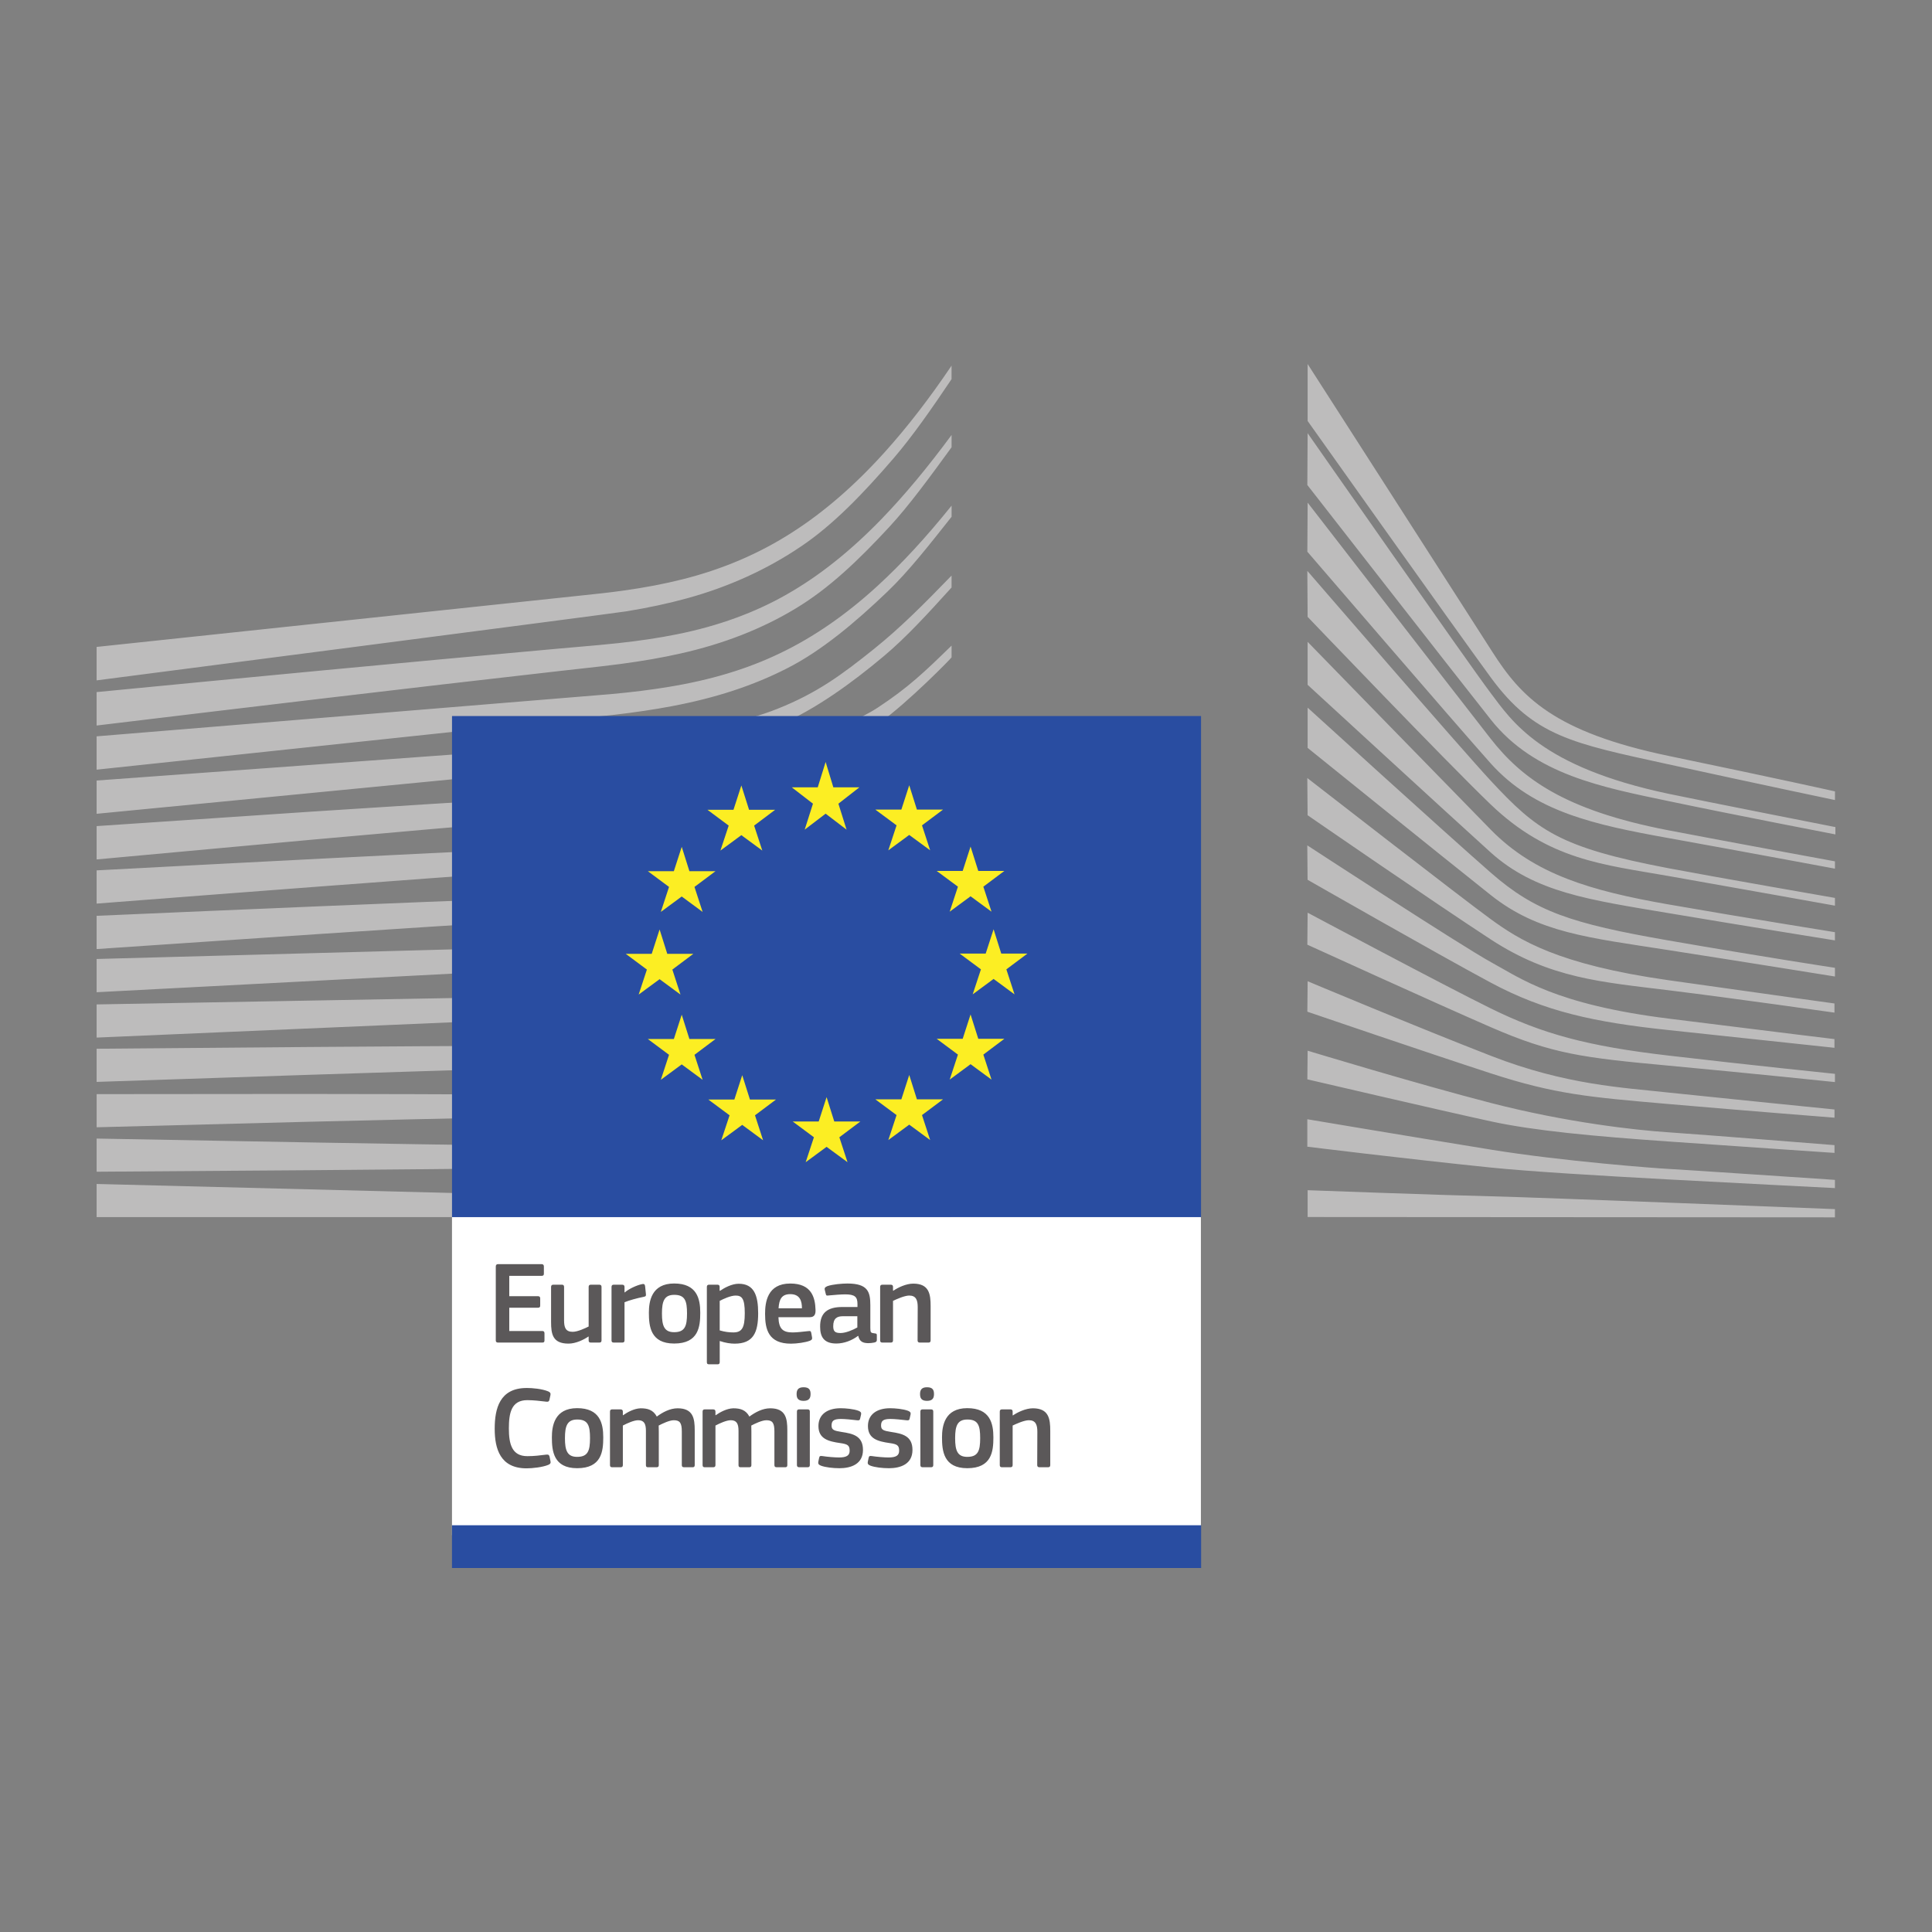
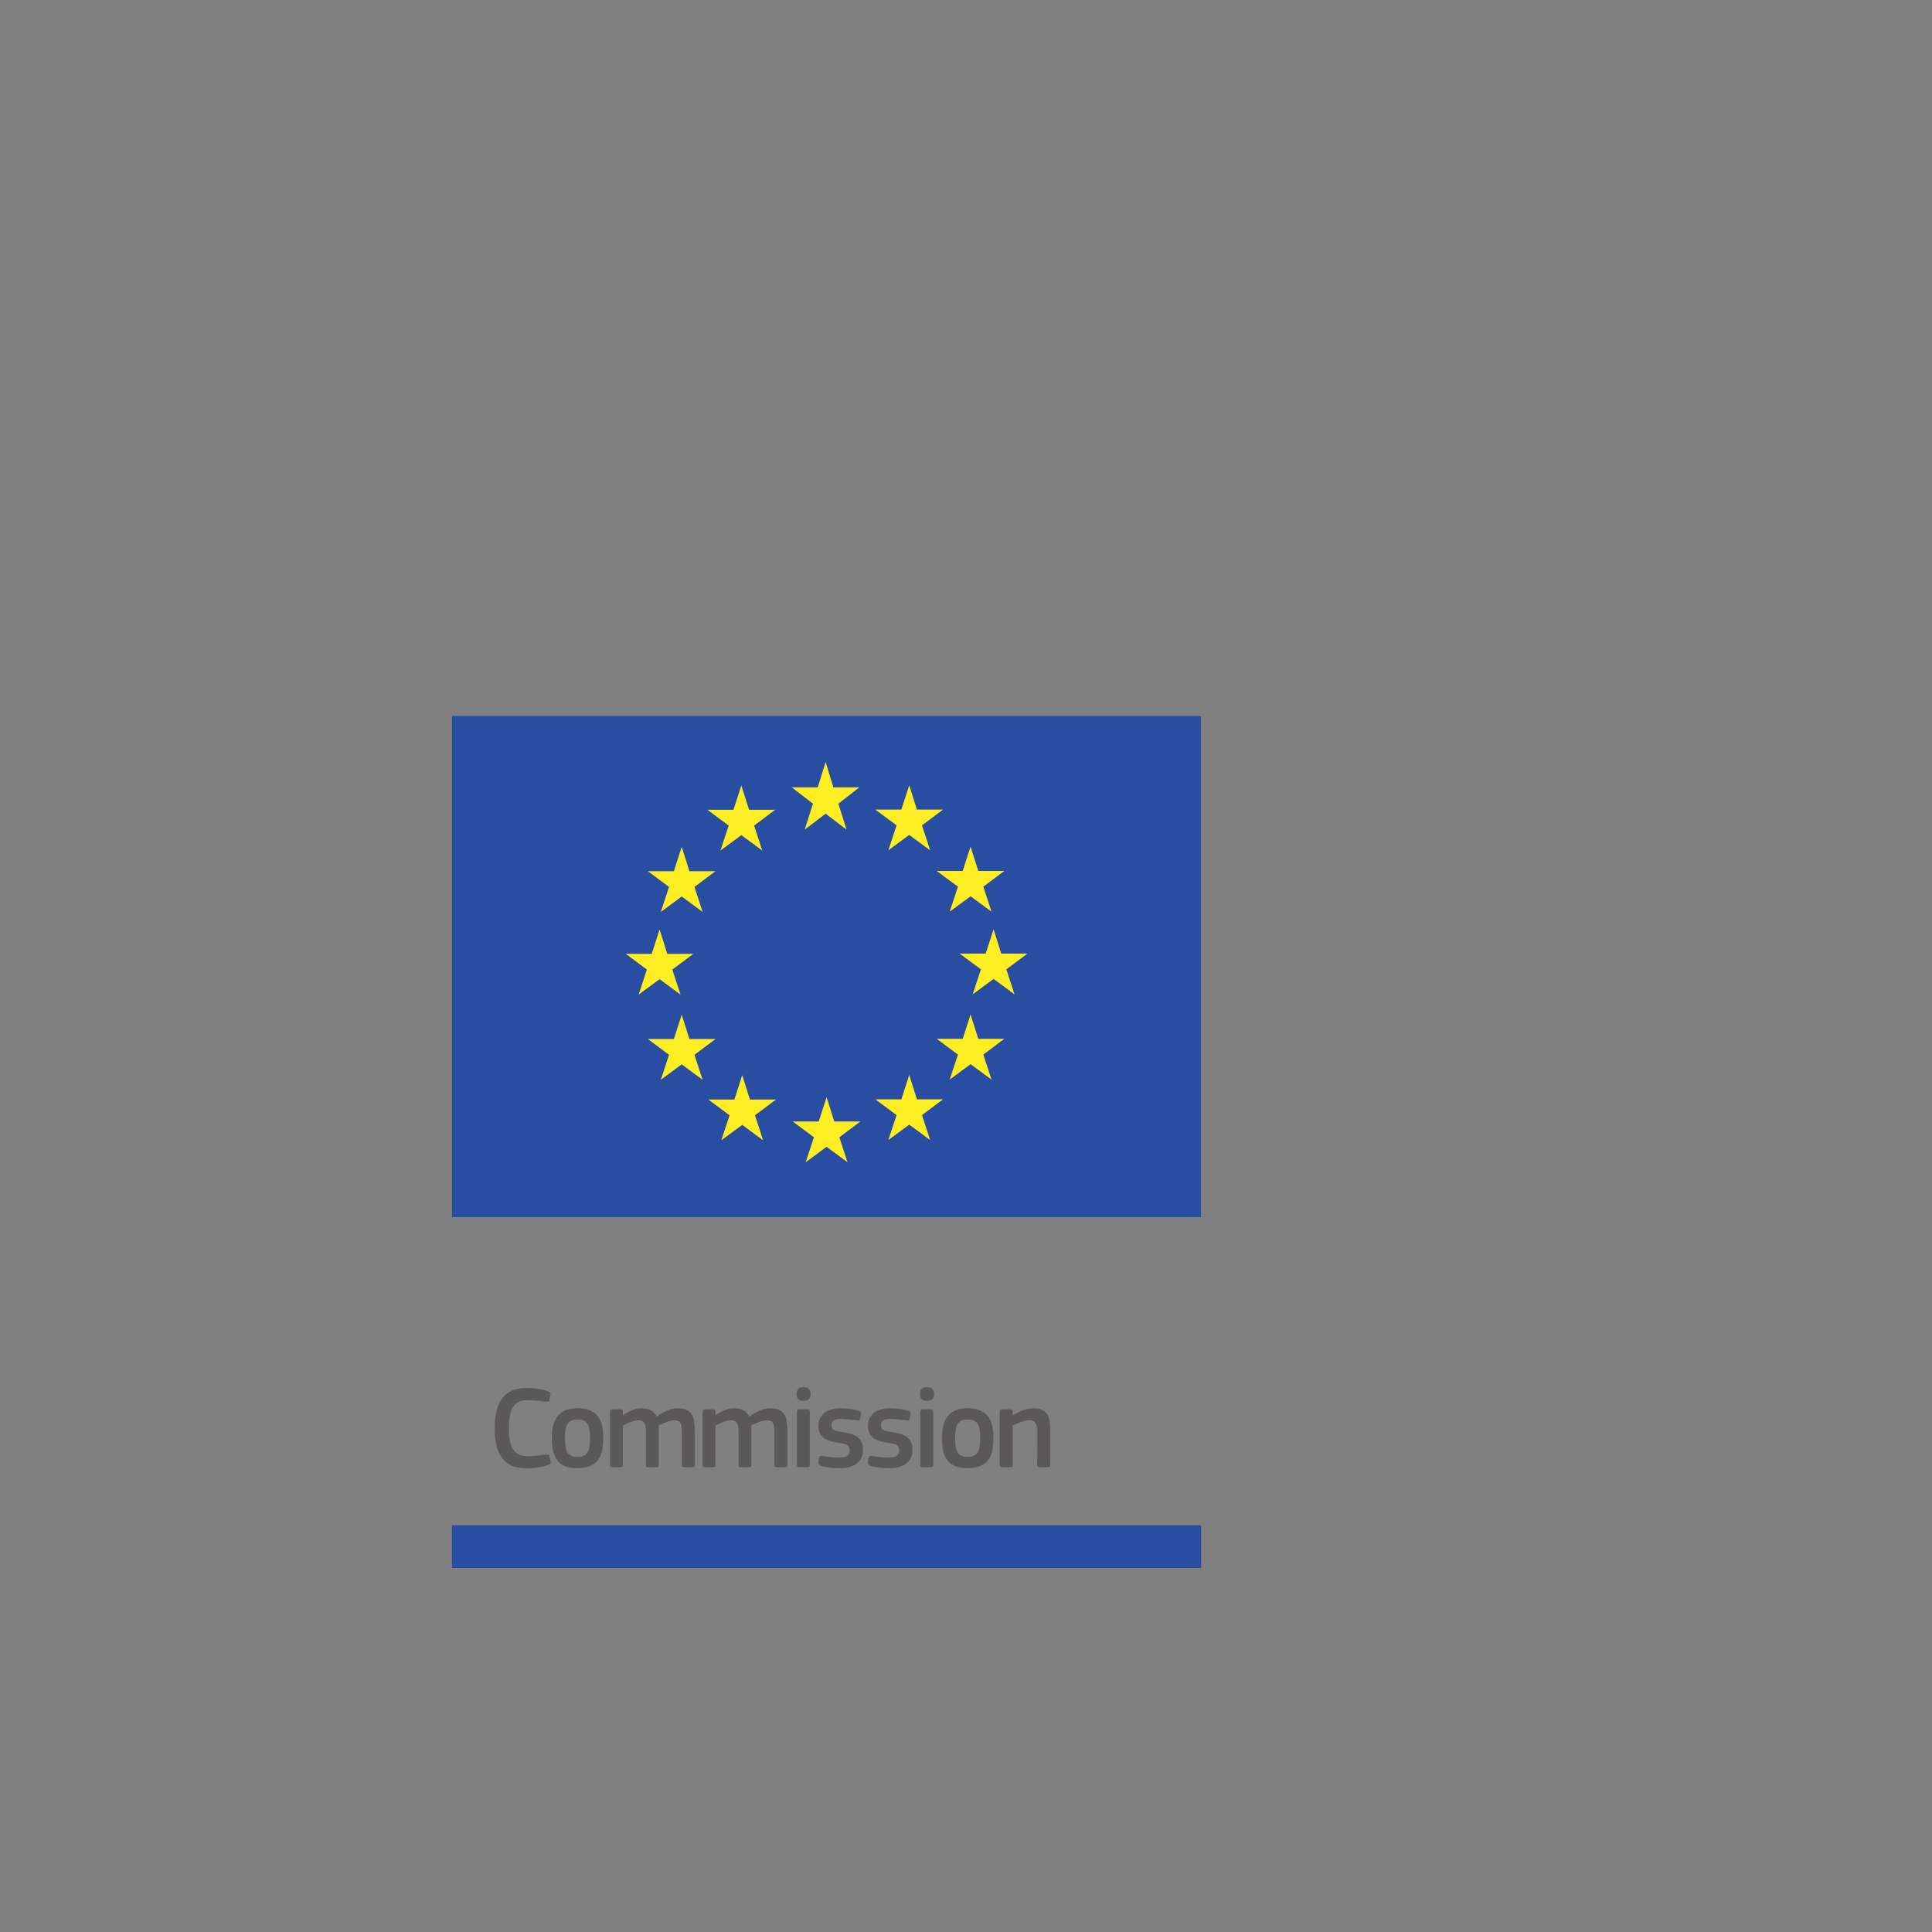
<svg xmlns="http://www.w3.org/2000/svg" id="Layer_1" data-name="Layer 1" viewBox="0 0 1417.32 1417.32">
  <rect x="0" y="0" width="1417.32" height="1417.32" fill="#808080" stroke="none" />
  <defs>
    <style>
      .cls-1 {
        fill: #bdbcbc;
      }

      .cls-1, .cls-2, .cls-3, .cls-4, .cls-5 {
        stroke-width: 0px;
      }

      .cls-2 {
        fill: #294da1;
      }

      .cls-3 {
        fill: #fff;
      }

      .cls-4 {
        fill: #5b5859;
      }

      .cls-5 {
        fill: #fcee23;
      }
    </style>
  </defs>
-   <path class="cls-3" d="M331.58,1126.17h549.4v-244.33H331.58v244.33Z" />
-   <path class="cls-1" d="M641.61,475.72c-23.83,19.14-42.22,32.73-71.39,44.31-25.39,10.11-52.66,14.22-83.83,18.49-20.05,2.82-41.01,6.96-61.04,8.3-8.23.55-16.46,1.08-24.67,1.73l-329.8,24.05v24.41l331.12-32.11,42.94-4.02c15.91-1.52,30.06-3.25,43.2-5.39,32.08-5.15,59.74-13,84.53-24.05,25.71-11.34,51.73-29.92,75.91-50.26,16.44-13.82,32.28-31.19,49.49-50.19v-8.74c-20.82,21.52-38.1,38.73-56.47,53.46M698.09,884.47l-627.21-15.91v24.33h627.21v-8.42ZM464.35,841.44l-81.11-.87c-103.5-1.47-206.87-3.35-312.35-5.32v24.33c100.66-.65,207.28-1.42,312.42-2.6l81.16-1.2c27.34-.48,54.13-.99,81.21-1.88,55.77-1.78,105.74-5.7,152.41-11.89v-8.47c-46.86,5.05-96.88,7.7-152.7,8.06-26.98.24-54.01.06-81.04-.17M546.31,803.18c-17.23.67-35.89,1.01-57.04,1.01-7.99,0-16.01-.04-23.97-.12l-81.4-.99c-55.53-.41-110.86-.51-162.78-.55l-150.22.13v24.31l150.58-3.92c51.73-1.27,107.2-2.6,162.59-3.59l81.33-1.08c22.31-.34,51.75-1.01,81.57-2.96,29.22-1.9,55.82-4.81,81.31-8.88,22.94-3.66,46.38-8.59,69.83-14.59v-8.62c-24.09,5.54-48.04,9.99-71.27,13.09-25.35,3.39-51.68,5.58-80.51,6.74M547.91,763.6c-41.35,3.42-83.67,3.42-124.61,3.42-12.73,0-25.47,0-38.2.1-104.63.46-208.41,1.32-314.22,2.24v24.33c100.78-3.42,207.67-6.98,314.59-10.16,12.68-.43,25.37-.75,38.08-1.08,41.16-1.03,83.71-2.09,125.5-6.62,29.17-3.13,55.74-7.73,81.19-14.01,22.19-5.46,44.99-12.73,67.87-21.47v-8.95c-23.64,8.47-47.18,15.4-70.11,20.46-25.2,5.56-51.39,9.39-80.08,11.75M550.41,723.44c-44.14,5.9-89.56,6.57-133.51,7.22-10.06.13-20.15.29-30.21.51l-315.81,5.68v24.33l316.37-13.62c10.01-.46,20.07-.87,30.13-1.25,44.24-1.78,90-3.61,134.74-10.71,28.31-4.45,55.55-11.07,80.99-19.62,21.06-7.05,42.87-16.17,64.96-26.96v-9.34c-23.23,10.81-46.07,19.81-68,26.55-25.13,7.75-51.92,13.55-79.67,17.21M553.23,683.53c-24.05,4.4-49.92,7.22-81.48,8.83-11.87.63-24.57,1.06-41.18,1.44l-359.69,9.72v24.38l318.94-16.66,41.33-2.09c16.13-.77,29.32-1.54,41.52-2.48,31.99-2.46,58.29-5.97,82.8-11.1,27.82-5.78,54.83-14.2,80.25-25.03,20.48-8.69,40.99-19.28,62.36-32.16v-9.8c-22.82,13.29-44.53,23.92-66.09,32.47-25.06,9.96-51.55,17.52-78.75,22.46M556.8,643.8c-23.95,5.61-49.92,9.19-81.71,11.34-12.25.82-25.44,1.42-41.5,1.93l-41.76,1.49c-105.23,3.97-211.93,8.54-320.96,13.29v24.38c108.34-7.39,214.6-14.59,321.78-21.28l41.66-2.5c16.34-.94,29.65-1.88,41.9-3.01,32.37-2.98,58.87-7.34,83.38-13.67,27.49-7.08,54.2-17.47,79.41-30.86,19.5-10.33,38.94-22.75,59.09-37.72v-10.42c-21.78,15.72-42.68,28.55-63.57,38.99-24.77,12.4-50.9,21.83-77.72,28.04M560.7,603.27c-23.78,6.98-50.55,11.7-81.84,14.42-12.68,1.11-26.36,1.95-41.81,2.58l-42.17,1.85c-104.77,4.86-209.06,10.3-323.99,16.39v24.38c109.8-8.5,217.39-16.75,324.96-24.41l42.03-2.86c16.25-1.08,29.7-2.24,42.36-3.66,32.06-3.59,59.5-9.12,83.86-16.92,26.98-8.54,53.29-20.94,78.18-36.83,18.37-11.7,36.75-25.66,55.82-42.29v-.43c-21.01,17.93-41.04,21.93-60.99,33.96-24.45,14.83-50.16,26.19-76.39,33.82M552.68,556.78c-21.95,12.28-38.37,19.35-69.71,22.63-18.94,2.05-38.41,3.01-57.26,3.95-9.1.46-18.22.91-27.34,1.49-56.95,3.25-112.89,6.86-169.95,10.57l-157.53,10.61v24.45l159.12-14.59c51.41-4.62,111.15-9.94,169.47-14.71l42.41-3.27c16.56-1.27,30.13-2.62,42.7-4.26,32.25-4.16,59.81-10.69,84.22-19.91,26.28-9.82,51.07-25.08,75.89-43.03,22.38-16.17,53.36-48.07,53.39-48.48v-8.64c-20.24,19.74-31.89,30.83-54.06,45.44-26.5,17.45-71.65,26.74-91.34,37.74M643.84,429.75c-23.06,21.16-47.13,37.79-71.56,49.44-23.9,11.53-50.62,19.62-81.74,24.72-12.83,2.14-26.79,3.88-42.65,5.32l-377.02,30.95v24.45l335.14-35.55,43.35-4.55c16.34-1.9,30.59-4.02,43.54-6.47,32.23-6.09,59.88-15.16,84.51-27.78,25.18-12.73,50.33-33.91,73.72-56.35,15.69-15.04,30.81-34.47,46.96-54.83v-8.16c-18.65,23.2-36.46,42.51-54.25,58.8M577.7,435.76c-23.66,13.6-50.98,23.56-81.21,29.58-12.9,2.62-26.98,4.74-43.01,6.47-9.44,1.03-18.92,1.85-28.43,2.67-5.13.43-10.25.89-15.38,1.35-115.82,10.4-231.04,21.45-338.8,31.89v24.53c108.6-13.09,224.64-26.98,340.41-40.08,5.15-.6,10.3-1.18,15.45-1.73,9.48-1.04,18.99-2.09,28.5-3.35,16.49-2.19,30.9-4.72,44.07-7.7,31.41-7.03,59.77-18.1,84.29-32.95,24.36-14.61,45.87-35.09,69.03-60.13,14.42-15.57,30.45-37.57,45.47-58.22v-9c-17.69,23.97-34.47,44.12-51.05,61.3-22.6,23.42-45.93,42.03-69.35,55.36M70.87,499.12s377.94-48.91,388.6-50.64c16.37-2.67,30.88-5.8,44.43-9.53,30.57-8.38,58.71-21.16,83.61-38.01,23.9-16.01,46.12-39.31,68.14-64.87,13.98-16.27,28.69-37.48,42.41-57.93v-9.89c-16.27,24.09-32.3,44.87-48.79,63.18-21.86,24.33-44.77,44.22-68.14,59.14-24.12,15.55-51.24,27.13-80.68,34.47-13.19,3.32-27.29,6.02-43.18,8.23-10.45,1.47-21.23,2.6-31.65,3.68-4.16.46-354.76,37.64-354.76,37.64v24.53Z" />
-   <path class="cls-1" d="M959.28,873.14s103.38,3.8,134.79,4.48c31.41.67,252.05,9.39,252.05,9.39v6.04l-386.84-.24v-19.66ZM959.06,821.08s65.76,11.1,135,22.34c51.92,8.45,122.27,13.77,129.78,14.08,7.51.34,122.27,8.06,122.27,8.06v6.02s-73.44-3.71-122.27-6.35c-50.86-2.77-101.4-5.78-130.12-8.71-64.32-6.59-134.67-15.31-134.67-15.31v-20.12ZM959.28,770.79s80.15,24.36,134.79,38.44c54.64,14.08,104.84,19.78,130.12,21.45,25.27,1.68,121.6,9.39,121.6,9.39v5.7s-54.64-3.66-121.93-8.38c-54.42-3.8-98.13-7.82-130.12-14.75-35.45-7.68-134.67-30.83-134.67-30.83l.22-21.01h0ZM959.28,719.83s79.02,33.17,134.79,54.85c54.88,21.35,96.78,23.15,130.12,26.84,14.68,1.61,121.6,12.4,121.6,12.4v6.02s-63.88-5.01-121.93-10.04c-58.05-5.03-83.11-7.15-130.12-22.46-47.58-15.48-134.67-45.25-134.67-45.25l.22-22.36h0ZM959.28,669.55s100.44,53.55,134.45,70.28c37.91,18.65,70.69,27.61,130.12,34.52,58.35,6.84,122.27,13.43,122.27,13.43v6.04s-59.12-6.21-122.27-12.08c-62.61-5.8-84.92-8.5-130.12-28.16-40.44-17.57-134.67-60.56-134.67-60.56l.22-23.47h0ZM959.05,620.16s113.48,74.09,135,85.83c21.54,11.72,46.81,30.83,129.78,41.23,82.99,10.37,121.93,15.07,121.93,15.07v6.38s-68.64-7.37-122.27-13.07c-53.63-5.7-90.16-13.41-130.12-34.88-39.95-21.45-134.12-75.31-134.12-75.31l-.22-25.25h0ZM959.05,570.77s113.15,87.95,134.33,103.35c21.18,15.43,49.17,33.41,130.45,44.94,80.61,11.41,121.93,17.09,121.93,17.09v6.72s-73.07-10.42-121.93-16.44c-48.84-6.04-86.29-8.59-130.12-37.21-42.68-27.85-134.45-91.17-134.45-91.17l-.22-27.27h0ZM959.28,519.14s99.19,90.28,134.45,121.14c32.45,28.38,58.75,37.21,130.12,49.61,71.39,12.4,122.27,20.1,122.27,20.1v6.38s-64.55-10.4-122.61-19.45c-58.06-9.05-95.05-12.61-129.78-40.22-40.08-31.87-134.45-108.05-134.45-108.05v-29.51ZM959.28,470.87s104.29,107.13,134.45,137.89c31.99,32.61,72.98,44.7,129.78,54.64,54.23,9.48,122.61,20.46,122.61,20.46v6.02s-64.22-10.3-122.61-20.1c-57.26-9.63-97.34-14.97-130.12-44.6-29.36-26.52-134.12-122.8-134.12-122.8v-31.51ZM959.06,418.79s112.96,130.77,134.67,154.09c33.82,36.32,50.21,48.84,130.12,64.03,31.96,6.09,122.27,21.81,122.27,21.81v5.68s-74.78-13.41-122.27-21.78c-47.46-8.38-87.64-11.5-130.45-52.64-32.61-31.31-134.12-137.44-134.12-137.44l-.22-33.75h0ZM959.28,368.73s111.56,144.15,134.12,172.99c22.53,28.81,53.6,52.61,130.45,67.37,44.31,8.52,122.27,22.79,122.27,22.79v5.37s-68.31-12.73-122.27-22.46c-53.96-9.72-98.51-19.14-130.45-54.97-28.02-31.46-134.33-155.1-134.33-155.1l.22-35.98h0ZM959.28,317.78s118.4,169.61,134.12,190.41c15.72,20.8,36.87,54.3,130.45,74.09,24.17,5.1,122.61,24.48,122.61,24.48v5.37s-74.81-14.42-122.61-24.48c-47.83-10.06-98.06-19.23-130.12-59.67-29.12-36.73-134.67-172.19-134.67-172.19l.22-38.01h0ZM959.28,267.04s114.57,178.42,135.54,211.23c20.94,32.78,44.89,58.73,129.66,76.35,84.77,17.62,121.67,25.95,121.67,25.95v6.35s-53.87-11.26-123.19-26.43c-69.29-15.16-97.62-20.29-129.23-63.38-26.31-35.86-134.45-188.29-134.45-188.29v-41.78Z" />
  <g>
    <path class="cls-2" d="M881.08,525.29H331.6v367.59h549.48v-367.59Z" />
    <path class="cls-2" d="M331.58,1150.28h549.57v-31.36H331.58v31.36Z" />
  </g>
  <path class="cls-5" d="M550.15,806.64h19.11l-15.4,11.55,5.95,18.32-15.31-11.29-15.36,11.29,6.07-18.32-15.55-11.55h19.06l5.78-17.88,5.66,17.88ZM505.74,762.23h19.16l-15.43,11.58,5.97,18.34-15.33-11.31-15.33,11.31,6.02-18.34-15.55-11.58h19.09l5.78-17.84,5.63,17.84ZM489.5,699.73h19.14l-15.4,11.55,5.97,18.34-15.33-11.29-15.36,11.29,6.04-18.34-15.52-11.55h19.06l5.78-17.86,5.63,17.86ZM505.74,639.1h19.16l-15.43,11.55,5.97,18.34-15.33-11.31-15.33,11.31,6.02-18.34-15.55-11.55h19.09l5.78-17.86,5.63,17.86ZM549.52,594.08h19.11l-15.4,11.58,5.99,18.32-15.36-11.31-15.36,11.31,6.07-18.32-15.55-11.58h19.06l5.78-17.86,5.66,17.86ZM734.54,699.57h19.16l-15.43,11.55,5.99,18.34-15.36-11.31-15.33,11.31,6.04-18.34-15.57-11.55h19.06l5.8-17.86,5.63,17.86ZM717.67,762.08h19.11l-15.4,11.58,5.99,18.34-15.36-11.31-15.31,11.31,6.04-18.34-15.57-11.58h19.06l5.78-17.88,5.66,17.88ZM717.67,638.94h19.11l-15.4,11.53,5.99,18.34-15.36-11.29-15.31,11.29,6.04-18.34-15.57-11.53h19.06l5.78-17.88,5.66,17.88ZM672.65,593.93h19.16l-15.43,11.55,5.99,18.32-15.36-11.29-15.33,11.29,6.04-18.32-15.57-11.55h19.09l5.78-17.86,5.63,17.86ZM672.65,806.48h19.16l-15.43,11.55,5.99,18.32-15.36-11.31-15.33,11.31,6.04-18.32-15.57-11.55h19.09l5.78-17.88,5.63,17.88ZM612.02,822.72h19.16l-15.43,11.58,5.99,18.29-15.36-11.26-15.33,11.26,6.04-18.29-15.57-11.58h19.09l5.78-17.86,5.63,17.86ZM611.34,577.58h19.11l-15.4,12.01,5.99,19.04-15.36-11.72-15.36,11.72,6.07-19.04-15.55-12.01h19.06l5.78-18.58,5.66,18.58Z" />
  <g>
-     <path class="cls-4" d="M681.03,984.92h-6.23c-1.13,0-1.66-.53-1.66-1.64l.1-24.36c0-5.13-1.2-8.5-6.23-8.5-3.47,0-9.53,2.77-11.89,3.9v28.96c0,1.04-.43,1.64-1.64,1.64h-6.16c-1.2,0-1.64-.53-1.64-1.64v-39.11c0-1.11.43-1.71,1.64-1.71h6.16c1.2,0,1.64.6,1.64,1.71v2.62c.1,0,.19.08.27.08,3.2-2.24,9.27-5.2,14.56-5.2,11.7,0,12.76,7.73,12.76,16.46v25.15c0,1.04-.36,1.64-1.66,1.64M628.95,965.59h-10.57c-4.33,0-7.12,1.57-7.12,7.29,0,3.8,1.3,5.03,5.39,5.03,3.73,0,9-2.19,12.3-4.09v-8.23ZM629.48,979.98c-4.33,3.3-10.16,5.63-15.96,5.63-9.19,0-11.87-5.03-11.87-12.3-.1-10.16,5.37-14.49,16.29-14.49h11.1v-2.24c0-5.2-1.93-7.03-9.03-7.03-2.86,0-8.33.43-11.79.77-1.73.27-2.17.17-2.41-1.03l-.79-3.2c-.17-1.13.1-1.83,2-2.6,3.73-1.3,10.57-1.9,14.66-1.9,14.99,0,16.8,6.14,16.8,15.86v16.73c0,3.54.43,3.63,3.13,3.97,1.3.1,1.64.36,1.64,1.3v3.66c0,.94-.6,1.54-2.07,1.8-1.4.27-2.77.43-4.07.43-4.09,0-6.59-1.2-7.46-5.27l-.17-.1h0ZM571.15,959.79h17.16c0-5.3-1.4-10.4-8.57-10.4-6.43,0-8.16,3.9-8.59,10.4M571.06,966.29c.27,8.76,3.39,11.19,10.49,11.19,3.13,0,7.97-.63,11.26-.96,1.57-.17,2.09-.17,2.36,1.47l.51,2.86c.27,1.3.1,2-1.47,2.7-3.39,1.3-9.7,2.17-13.96,2.17-16.56,0-18.99-10.57-18.99-21.86,0-8.4,1.57-22.26,18.49-22.26,15.5,0,18.27,10.06,18.53,19.4.1,3.13-.77,5.3-4.24,5.3h-22.99ZM539.61,950.43c-3.56,0-9.03,2.5-11.63,3.9v21.66c3.9,1.13,7.03,1.47,9.99,1.47,6.23,0,8.4-3.2,8.4-14.1s-2.17-12.93-6.76-12.93M538.92,985.71c-2.86,0-6.84-.53-10.83-1.93l-.1.1v15.26c0,.94-.24,1.73-1.64,1.73h-6.16c-1.37,0-1.64-.6-1.64-1.73v-54.95c0-1.13.43-1.73,1.64-1.73h6.16c1.23,0,1.57.67,1.57,1.73v2.6l.27.17c3.1-2.17,8.67-5.2,13.7-5.2,11.34,0,14.3,8.57,14.3,21.66,0,14.13-3.56,22.29-17.26,22.29M494.64,949.9c-7.37,0-9.03,4.69-9.03,13.7s1.66,13.7,8.93,13.7c7.89,0,9.46-4.43,9.46-13.7s-1.47-13.7-9.36-13.7M494.55,985.62c-17.4,0-18.53-12.76-18.53-22.63,0-8.16,1.8-21.42,18.53-21.42s19.16,11.19,19.16,21.42-1.2,22.63-19.16,22.63M458.16,983.27c0,1.04-.43,1.64-1.64,1.64h-6.26c-1.2,0-1.64-.51-1.64-1.64v-39.09c0-1.13.43-1.73,1.64-1.73h6.16c1.3,0,1.73.7,1.73,1.73v3.8l.17.17c2.6-2.41,8.76-5.37,12.83-6.14,1.13-.27,1.9,0,2.09,1.47l.6,5.8c.08,1.23.17,1.73-1.66,2.09-4.84.94-11,2.67-14.03,3.97v27.92h0ZM439.63,984.92h-6.16c-1.3,0-1.64-.6-1.64-1.64v-2.7l-.17-.1c-3.39,2.36-9.29,5.2-14.56,5.2-11.7,0-12.83-6.93-12.83-16.03v-25.49c0-1.03.43-1.71,1.64-1.71h6.33c1.13,0,1.57.6,1.57,1.71v24.36c0,5.22,1.03,8.5,6.33,8.5,3.73,0,9.44-2.77,11.7-3.9v-28.96c0-1.03.34-1.71,1.64-1.71h6.16c1.2,0,1.64.6,1.64,1.71v39.11c0,1.11-.43,1.64-1.64,1.64M363.71,929.1c0-1.13.53-1.73,1.73-1.73h31.89c1.04,0,1.66.6,1.66,1.64v5.39c0,1.04-.43,1.57-1.73,1.57h-23.66v14.9h20.96c1.13,0,1.73.53,1.73,1.56v5.37c0,1.04-.43,1.56-1.73,1.56h-20.96v17.07h24.26c1.03,0,1.57.53,1.57,1.66v5.27c0,1.13-.43,1.56-1.66,1.56h-32.33c-1.2,0-1.73-.53-1.73-1.56v-54.25h0Z" />
    <path class="cls-4" d="M768.79,1076.38h-6.23c-1.13,0-1.66-.53-1.66-1.64l.1-24.36c0-5.13-1.2-8.5-6.23-8.5-3.47,0-9.53,2.77-11.89,3.9v28.96c0,1.04-.43,1.64-1.64,1.64h-6.16c-1.2,0-1.64-.53-1.64-1.64v-39.11c0-1.11.43-1.71,1.64-1.71h6.16c1.2,0,1.64.6,1.64,1.71v2.62c.1,0,.17.08.27.08,3.2-2.24,9.29-5.2,14.56-5.2,11.7,0,12.76,7.73,12.76,16.46v25.15c0,1.04-.36,1.64-1.66,1.64M709.69,1041.36c-7.37,0-9,4.69-9,13.7s1.64,13.7,8.91,13.7c7.89,0,9.46-4.43,9.46-13.7s-1.47-13.7-9.36-13.7M709.59,1077.08c-17.4,0-18.53-12.76-18.53-22.63,0-8.16,1.8-21.42,18.53-21.42s19.16,11.19,19.16,21.42-1.2,22.63-19.16,22.63M684.65,1074.74c0,.94-.34,1.64-1.57,1.64h-6.16c-1.2,0-1.73-.51-1.73-1.64v-39.18c0-1.2.53-1.64,1.73-1.64h6.16c1.23,0,1.57.7,1.57,1.64v39.18ZM680.05,1027.68c-4.5,0-5.1-2.53-5.1-5.03,0-2.77.94-4.96,5.1-4.96s5.13,2,5.13,4.96c0,2.67-.79,5.03-5.13,5.03M651.89,1077.08c-4.33,0-10.13-.6-13.43-1.9-1.73-.7-2.09-1.49-1.83-2.86l.6-2.86c.27-1.4.87-1.47,2.26-1.3,3.8.6,9.36,1.04,12.3,1.04,5.56,0,7.82-1.47,7.82-4.93,0-4-1.49-4.86-6.96-5.63-8.5-1.23-15.93-3.03-15.93-12.49,0-8.57,6.57-13.07,16.29-13.07,3.54,0,9.53.51,13.17,1.9,1.47.6,2.09,1.3,1.83,2.6l-.7,3.1c-.26,1.23-.77,1.4-2.33,1.23-3.73-.43-8.59-.96-11.79-.96-5.54,0-6.84,1.56-6.84,4.86s2.07,3.8,7.37,4.67c8.23,1.23,15.67,2.86,15.67,13.19s-8.57,13.43-17.5,13.43M615.58,1077.08c-4.33,0-10.13-.6-13.43-1.9-1.73-.7-2.09-1.49-1.83-2.86l.6-2.86c.27-1.4.87-1.47,2.26-1.3,3.8.6,9.36,1.04,12.3,1.04,5.56,0,7.82-1.47,7.82-4.93,0-4-1.49-4.86-6.96-5.63-8.5-1.23-15.93-3.03-15.93-12.49,0-8.57,6.57-13.07,16.29-13.07,3.54,0,9.53.51,13.17,1.9,1.47.6,2.09,1.3,1.83,2.6l-.7,3.1c-.27,1.23-.77,1.4-2.33,1.23-3.73-.43-8.59-.96-11.79-.96-5.54,0-6.84,1.56-6.84,4.86s2.07,3.8,7.37,4.67c8.23,1.23,15.67,2.86,15.67,13.19s-8.57,13.43-17.5,13.43M594.09,1074.74c0,.94-.34,1.64-1.57,1.64h-6.16c-1.2,0-1.73-.51-1.73-1.64v-39.18c0-1.2.53-1.64,1.73-1.64h6.16c1.23,0,1.57.7,1.57,1.64v39.18ZM589.5,1027.68c-4.5,0-5.1-2.53-5.1-5.03,0-2.77.94-4.96,5.1-4.96s5.13,2,5.13,4.96c0,2.67-.79,5.03-5.13,5.03M576,1076.38h-6.23c-1.23,0-1.66-.53-1.66-1.64v-24.62c0-6.43-1.54-8.23-5.9-8.23-3.2,0-8.4,2.5-11.07,3.9,0,.87.08,2.43.08,4.4v24.55c0,1.04-.34,1.64-1.64,1.64h-6.33c-1.13,0-1.47-.53-1.47-1.64v-25.06c0-5.3-1.4-7.8-5.73-7.8-3.03,0-7.89,2.17-11.19,3.9v28.96c0,1.04-.43,1.64-1.64,1.64h-6.23c-1.13,0-1.57-.53-1.57-1.64v-39.11c0-1.11.43-1.71,1.57-1.71h6.14c1.3,0,1.73.67,1.73,1.71v2.53l.1.1c3.37-2.36,8.14-4.96,12.93-5.13,5.01,0,9.17,1.04,11.87,6.07,4.33-3.2,9.7-6.07,15.26-6.07,11.43,0,12.56,7.46,12.56,16.13v25.49c0,1.04-.36,1.64-1.57,1.64M508.07,1076.38h-6.23c-1.23,0-1.66-.53-1.66-1.64v-24.62c0-6.43-1.54-8.23-5.9-8.23-3.2,0-8.4,2.5-11.07,3.9,0,.87.08,2.43.08,4.4v24.55c0,1.04-.34,1.64-1.64,1.64h-6.33c-1.13,0-1.47-.53-1.47-1.64v-25.06c0-5.3-1.4-7.8-5.73-7.8-3.03,0-7.89,2.17-11.19,3.9v28.96c0,1.04-.43,1.64-1.64,1.64h-6.23c-1.13,0-1.57-.53-1.57-1.64v-39.11c0-1.11.43-1.71,1.57-1.71h6.14c1.3,0,1.73.67,1.73,1.71v2.53l.1.1c3.37-2.36,8.14-4.96,12.93-5.13,5.01,0,9.17,1.04,11.87,6.07,4.33-3.2,9.7-6.07,15.26-6.07,11.43,0,12.56,7.46,12.56,16.13v25.49c0,1.04-.36,1.64-1.57,1.64M423.48,1041.36c-7.37,0-9.03,4.69-9.03,13.7s1.66,13.7,8.93,13.7c7.89,0,9.46-4.43,9.46-13.7s-1.47-13.7-9.36-13.7M423.39,1077.08c-17.4,0-18.53-12.76-18.53-22.63,0-8.16,1.8-21.42,18.53-21.42s19.16,11.19,19.16,21.42-1.2,22.63-19.16,22.63M386.31,1018.22c4.24,0,11.26.6,15.86,2.5,1.4.63,1.9,1.32,1.64,2.7l-.77,3.56c-.27,1.04-.7,1.47-2.26,1.3-4.24-.53-9.44-1.13-13.94-1.13-11.79,0-13.53,9.53-13.53,20.8s2.17,20.29,13.53,20.29c5.01,0,9.27-.53,13.94-1.13,1.66-.17,2,.27,2.36,1.4l.67,3.3c.36,1.37-.08,2.17-1.47,2.77-4.24,1.8-11.79,2.6-16.03,2.6-19.33,0-23.4-14.3-23.4-29.05s3.63-29.89,23.4-29.89" />
  </g>
</svg>